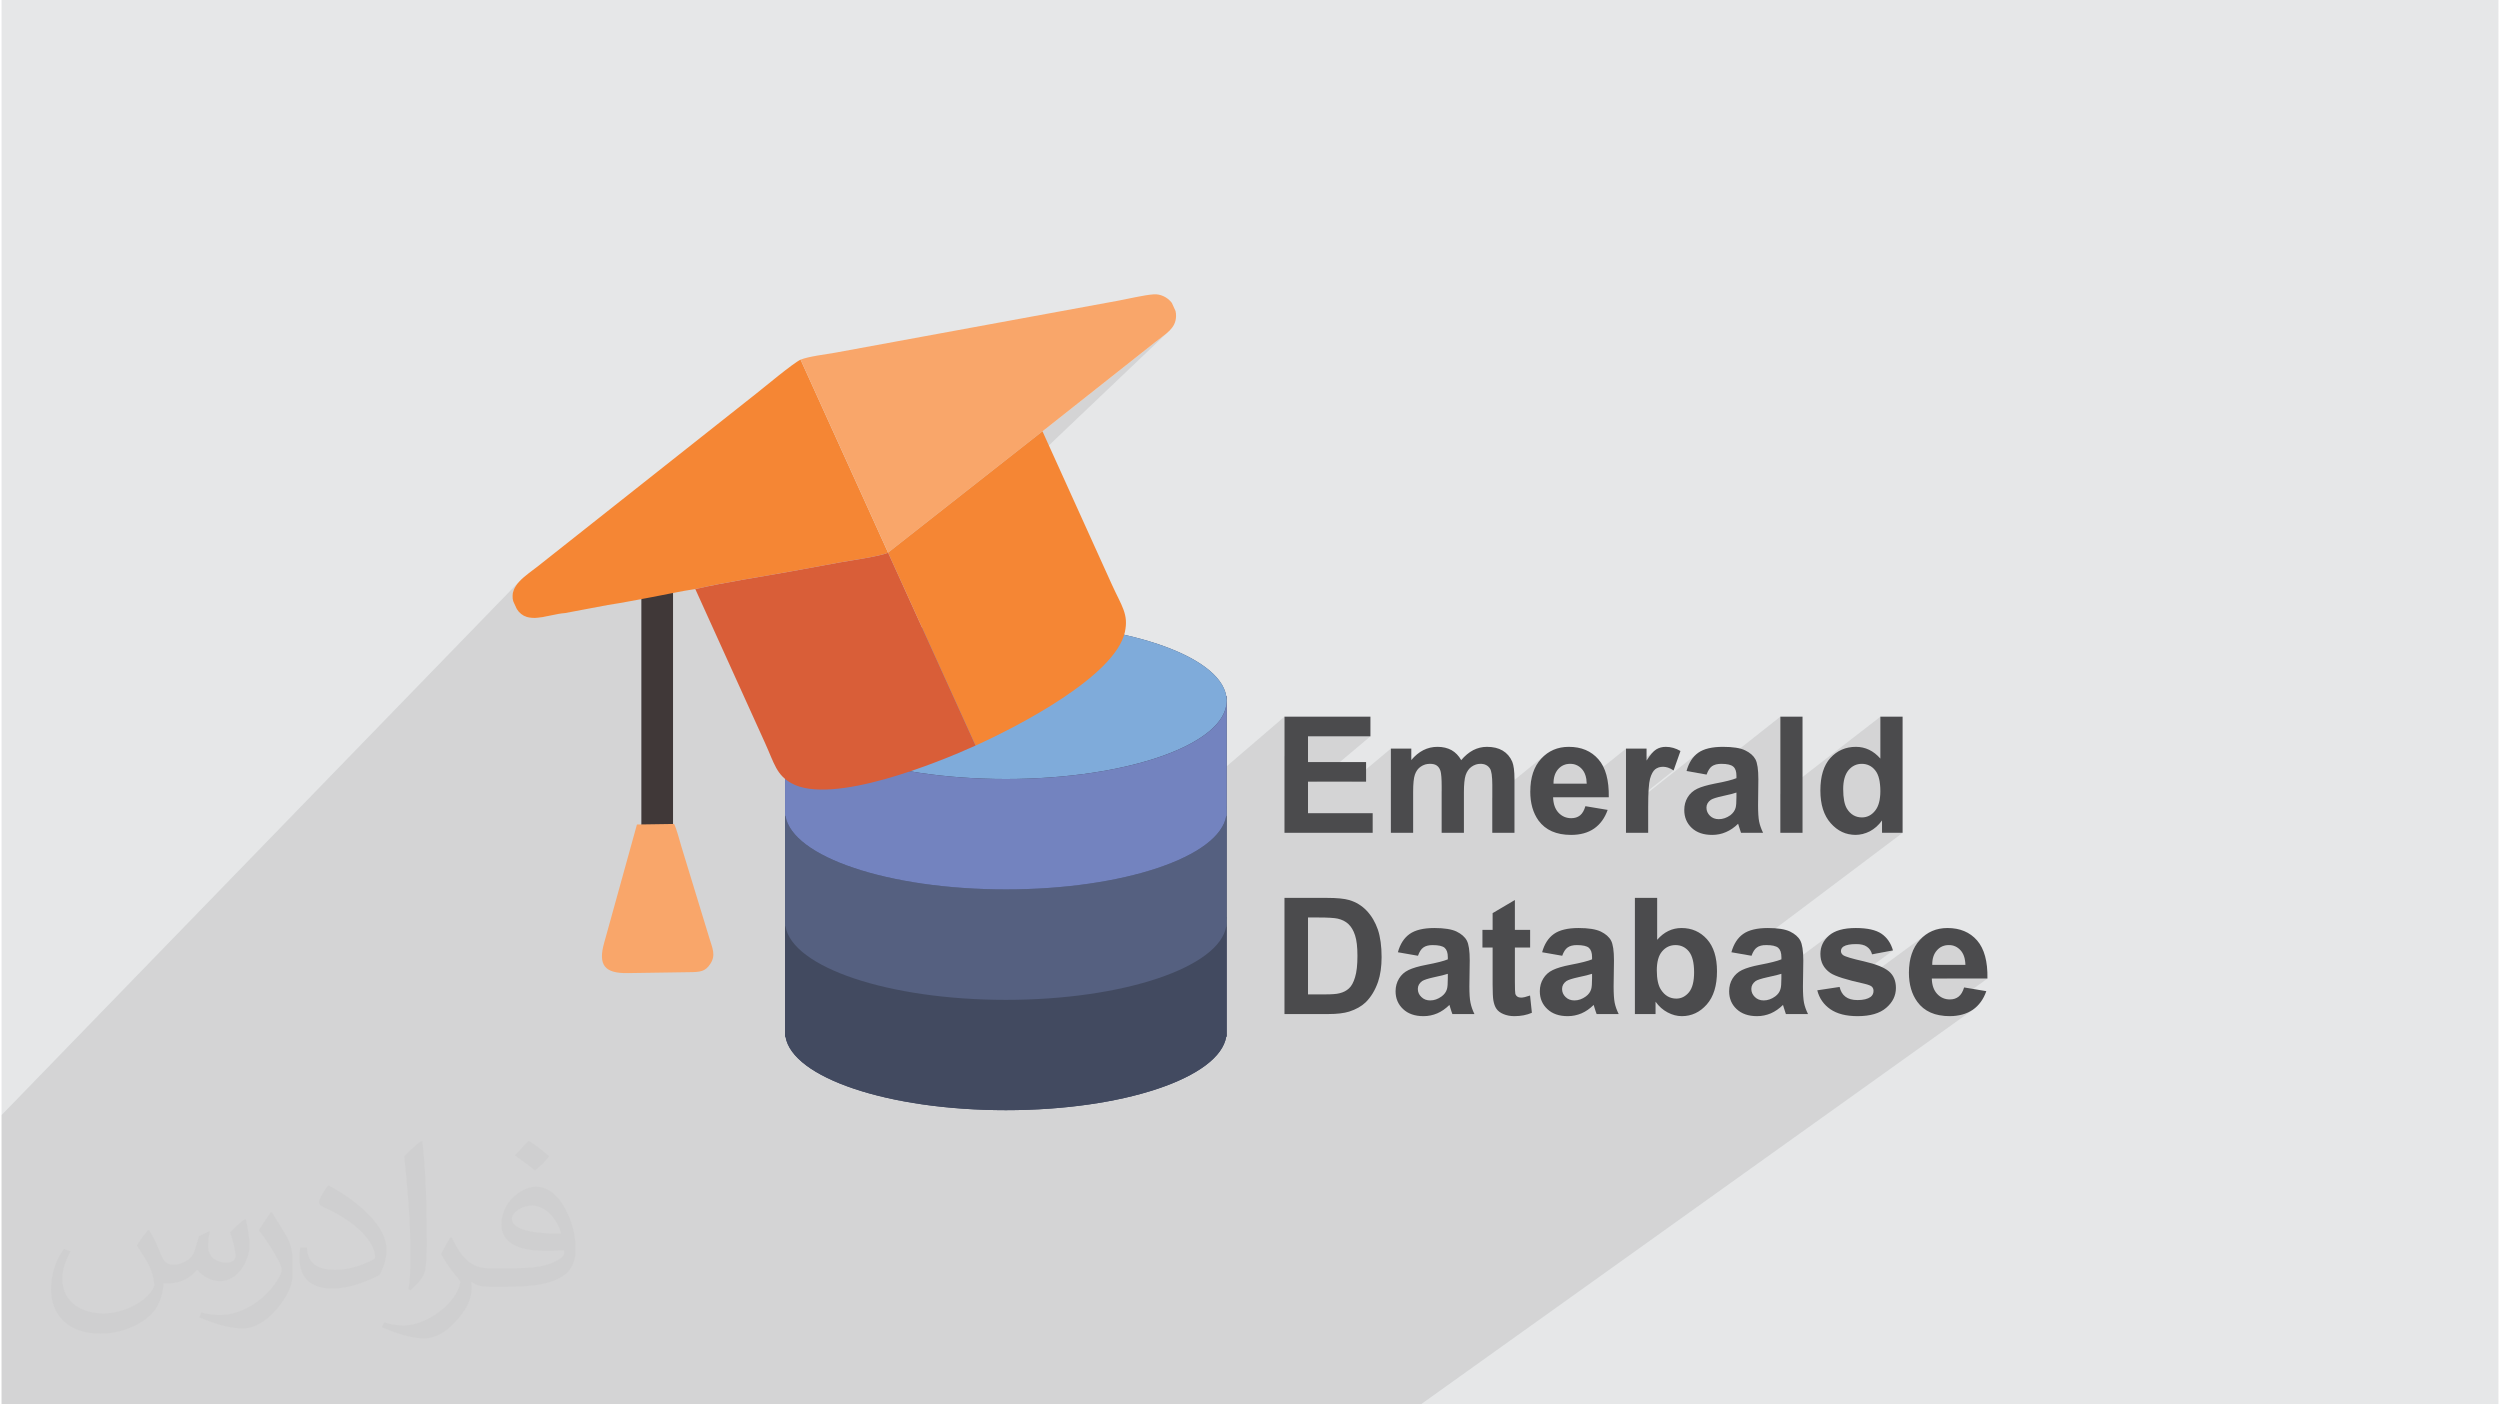
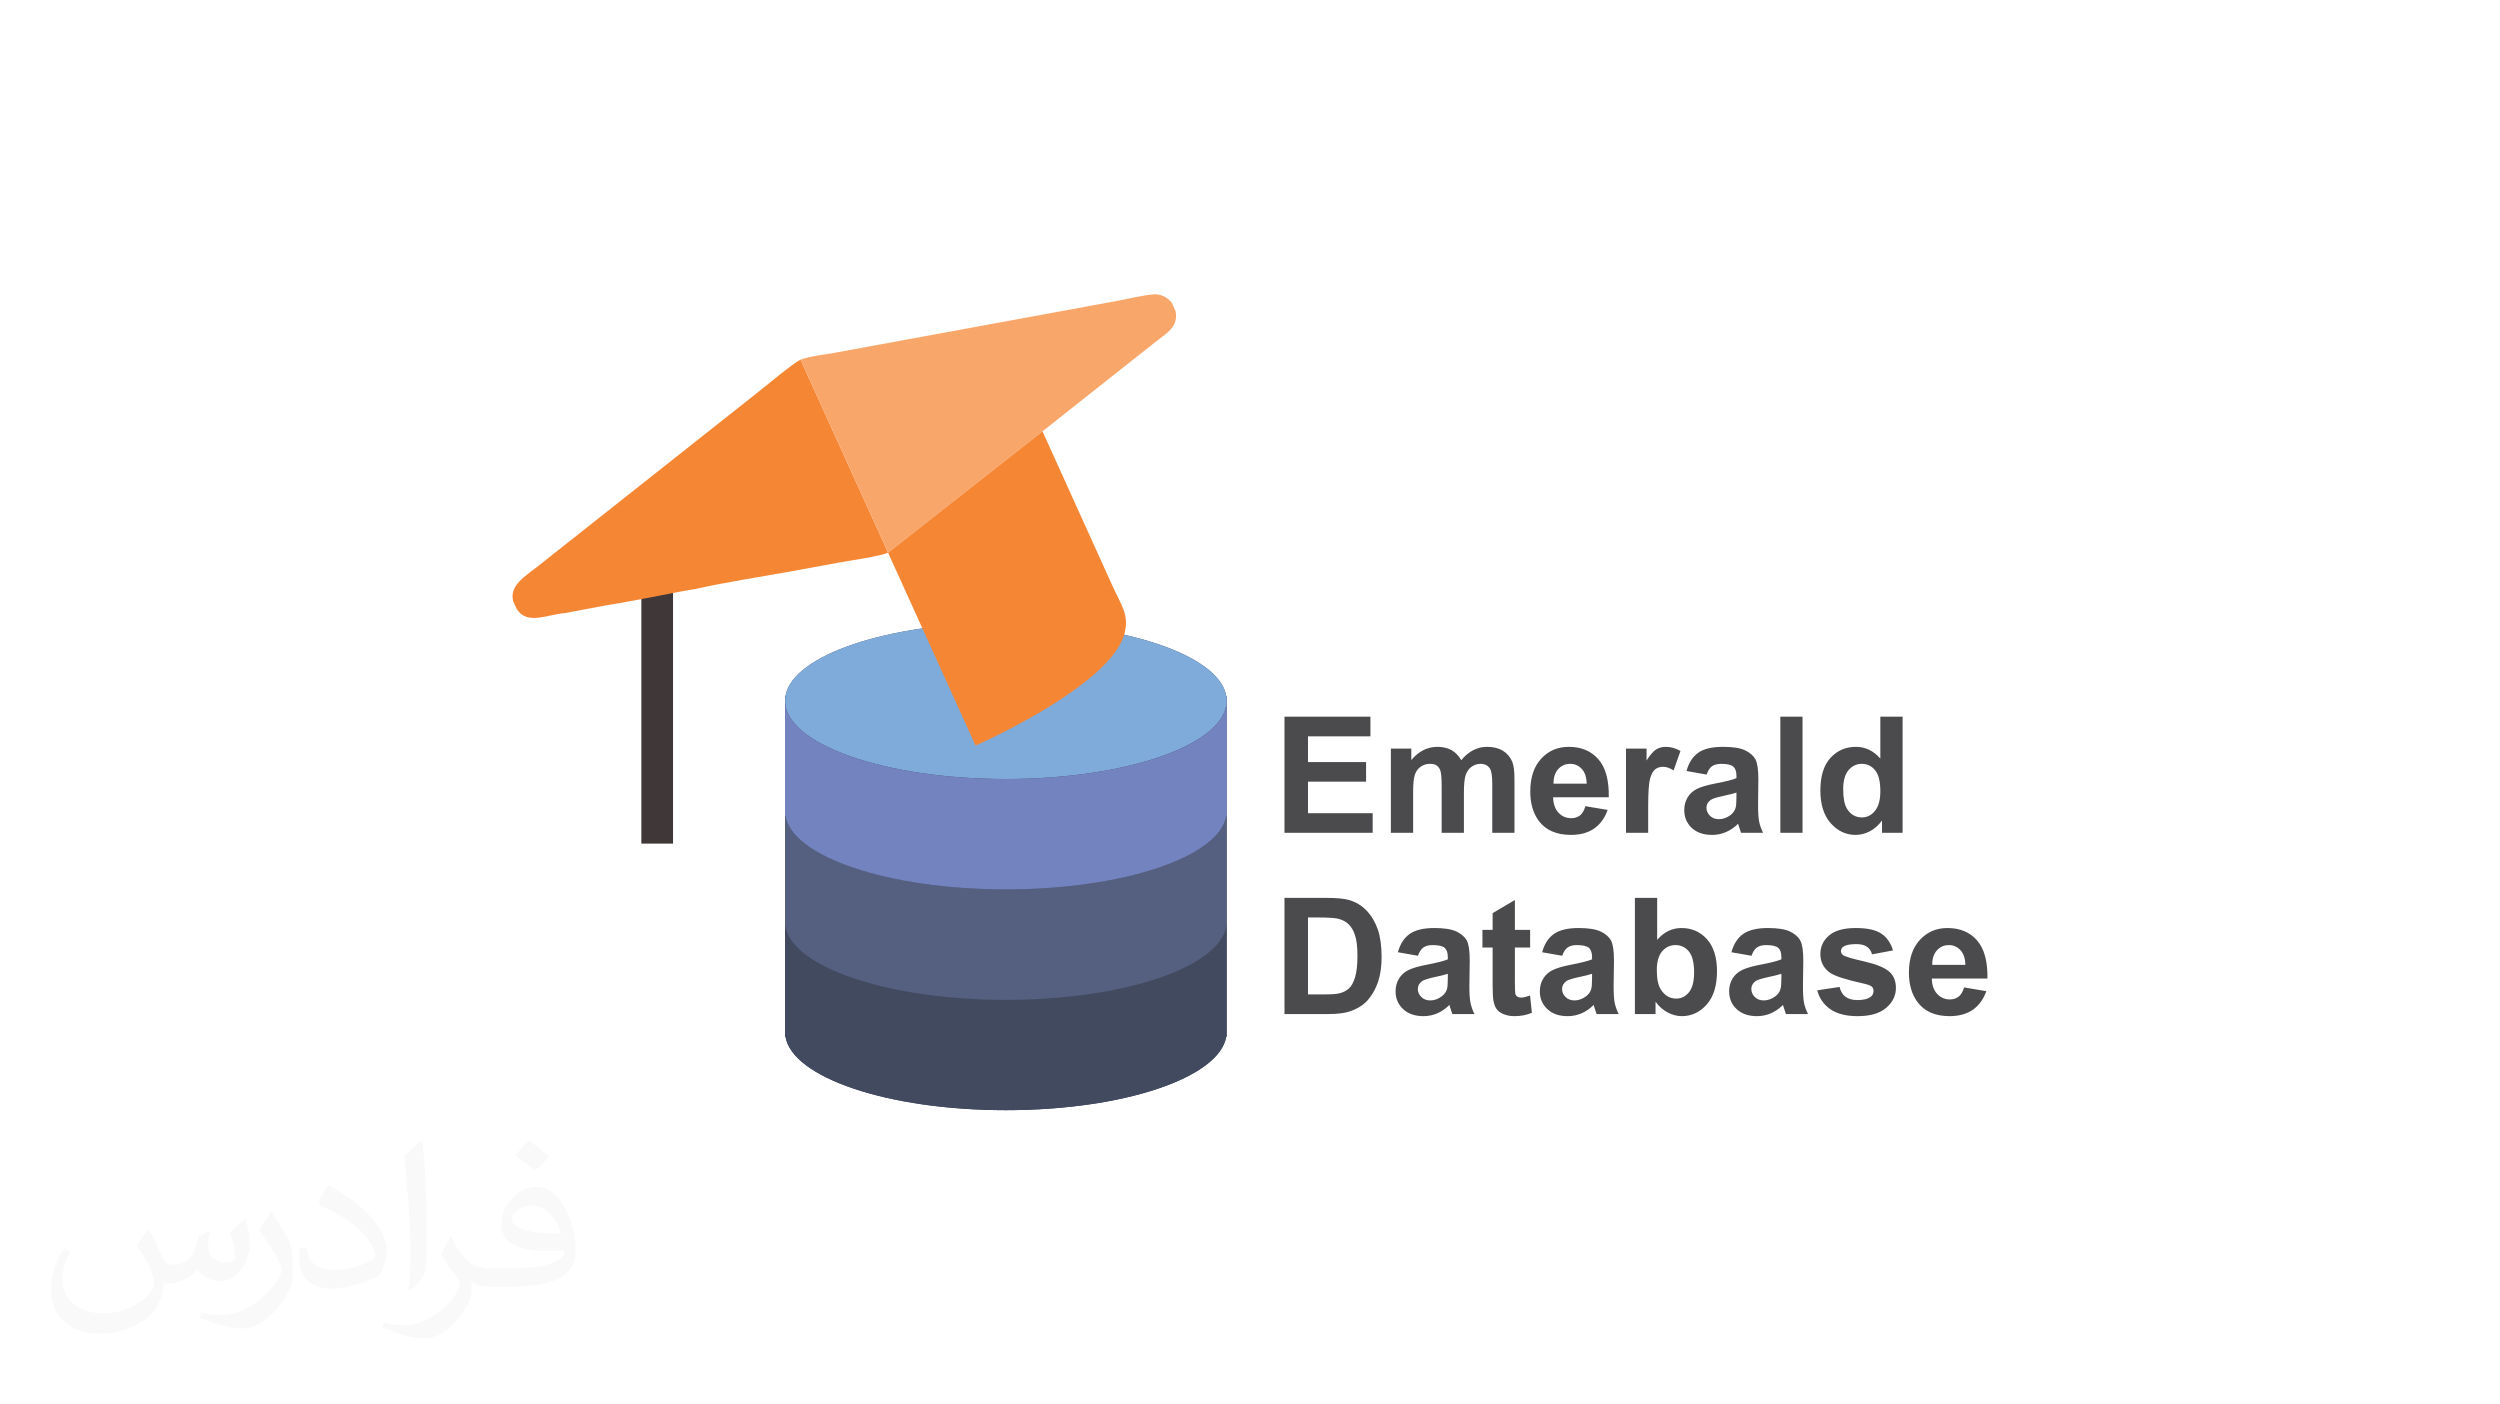
<svg xmlns="http://www.w3.org/2000/svg" xml:space="preserve" width="356px" height="200px" version="1.0" shape-rendering="geometricPrecision" text-rendering="geometricPrecision" image-rendering="optimizeQuality" fill-rule="evenodd" clip-rule="evenodd" viewBox="0 0 356000 200000">
  <g id="Layer_x0020_1">
-     <path fill="#E6E7E8" d="M220 0l355560 0 0 200000 -355560 0 0 -200000z" />
-     <path fill="#373435" fill-opacity="0.102" d="M3390 200000l-3170 0 0 -40 0 -4350 0 -4520 0 -9280 0 -4330 0 -4150 0 -290 0 -4390 0 -1740 0 -4960 0 -110 0 -1310 0 -1740 73740 -76000 -490 630 -340 670 -140 750 100 810 460 1000 0 10 10 10 0 10 10 10 10 10 0 10 10 10 0 10 630 700 730 400 820 160 900 -30 930 -150 520 -100 35880 -36490 12460 27480 21980 -17280 16130 -12750 540 -420 530 -400 480 -380 430 -400 -38020 36180 10390 22920 1220 -560 1370 -670 1500 -740 1590 -830 1650 -900 1690 -970 1690 -1020 1670 -1070 1610 -1110 1530 -1150 1410 -1170 -16510 14860 680 30 3210 60 3220 -60 3120 -170 3020 -270 2890 -370 2740 -470 2600 -560 2420 -640 1240 -400 0 0 10140 -8860 20 80 10 90 10 80 0 80 10 80 0 90 10 80 0 80 0 9330 8230 -7070 0 5650 3340 -2850 8900 0 -7670 6460 4950 0 5630 -4710 0 3920 3730 -3110 -420 380 -400 450 -2910 2420 0 2030 4120 -3420 140 -100 150 -100 150 -80 160 -60 160 -60 170 -40 170 -30 170 -20 180 -10 150 10 140 10 130 20 130 20 120 40 100 40 110 50 90 60 80 60 80 80 80 80 70 90 60 100 60 110 50 110 40 130 40 140 30 190 30 220 10 110 3670 -3030 -210 190 -210 200 -200 220 -200 230 -2830 2340 0 0 20 300 10 340 10 380 0 420 0 650 4130 -3400 140 -100 150 -100 150 -80 150 -70 160 -60 160 -40 160 -30 160 -20 160 -10 230 10 200 30 190 60 180 70 160 100 150 110 130 140 120 160 80 150 60 190 60 220 50 270 30 310 30 350 10 380 10 430 0 1880 7360 -5990 -400 400 -360 440 -320 480 -270 530 -210 560 -180 600 -120 650 -70 680 -20 730 0 0 4330 -3510 200 -130 210 -110 220 -80 230 -60 240 -40 250 -10 240 10 230 40 220 50 210 80 200 100 190 130 180 140 180 170 160 190 130 210 120 230 100 250 80 280 60 290 20 180 5630 -4520 0 3540 4140 -3310 -160 130 -160 160 -170 180 -170 210 -180 240 -180 260 -190 290 -2930 2340 0 2220 4160 -3310 120 -80 120 -80 130 -60 140 -50 150 -40 150 -30 150 -20 170 0 170 10 180 20 180 40 180 60 190 70 190 90 200 110 200 120 -6780 5370 0 270 10000 -7940 -260 260 -240 280 -220 310 -200 340 -170 370 -160 390 -130 430 2260 400 1370 -1080 130 -80 130 -70 150 -60 160 -40 170 -40 180 -30 200 -10 70 0 8530 -6730 0 11040 14250 -11040 0 5970 -1410 1080 50 30 220 160 210 180 190 210 170 250 150 280 130 320 110 360 80 390 60 420 30 470 10 500 -10 450 -30 420 -60 390 -90 360 -110 340 -130 300 -150 280 -180 250 -200 220 -210 190 -3700 2820 350 100 490 70 510 30 250 -10 260 -20 250 -40 250 -60 250 -70 70 -30 2420 -1830 0 1760 2940 0 -22940 17260 770 140 1430 -1070 120 -80 140 -70 140 -60 160 -50 170 -30 190 -30 190 -20 210 0 300 0 270 20 260 30 220 50 200 50 180 70 150 80 130 90 100 110 90 120 80 140 60 160 50 170 40 190 20 210 10 220 0 320 -7330 5470 40 150 50 150 3580 -2680 120 -60 140 -70 180 -70 200 -70 230 -70 260 -70 280 -70 320 -70 320 -70 290 -60 280 -70 160 -40 7980 -5940 -320 250 -290 270 -250 290 -210 300 -180 320 -130 340 -100 350 -60 370 -20 380 30 420 60 400 110 370 20 40 3080 -2280 150 -80 170 -70 190 -60 220 -50 230 -40 260 -30 280 -10 310 -10 240 10 230 10 210 30 200 40 180 50 170 70 160 80 140 80 130 100 120 110 110 120 90 130 90 140 70 150 70 160 50 170 2980 -550 -5870 4320 70 20 830 200 290 70 9330 -6850 -420 350 -400 390 -370 440 -310 490 -270 520 -220 560 -170 610 -120 640 -80 690 -10 370 4330 -3150 200 -130 200 -110 220 -80 230 -60 240 -40 260 -10 240 10 220 30 220 60 210 80 200 100 200 120 180 150 170 170 160 190 140 210 120 230 90 250 80 270 60 300 40 310 20 340 -2680 1940 5820 0 -7170 5150 340 80 700 90 760 40 480 -20 460 -40 450 -70 420 -100 400 -130 380 -160 360 -180 340 -210 -78640 56210 -3740 0 -450 0 -10 0 -950 0 -3470 0 -380 0 -1890 0 -650 0 -700 0 -3040 0 -230 0 -1630 0 -1410 0 -70 0 -740 0 -1230 0 -210 0 -1990 0 -660 0 -110 0 -1310 0 -40 0 -410 0 -100 0 -2370 0 -120 0 -600 0 -2200 0 -340 0 -490 0 -1550 0 -440 0 -1650 0 -730 0 -600 0 -330 0 -1120 0 -730 0 -370 0 -490 0 -100 0 -120 0 -580 0 -790 0 -970 0 -360 0 -260 0 -290 0 -760 0 -100 0 -260 0 -990 0 -1330 0 -120 0 -1410 0 -1380 0 -460 0 -80 0 -150 0 -180 0 -1760 0 -350 0 -360 0 -170 0 -30 0 -1440 0 -420 0 -450 0 -140 0 -1130 0 -100 0 -320 0 -540 0 -320 0 -1880 0 -430 0 -590 0 -180 0 -110 0 -10 0 -180 0 -260 0 -70 0 -700 0 -240 0 -440 0 -840 0 -100 0 -30 0 -490 0 -1020 0 -1240 0 -50 0 -60 0 -140 0 -810 0 -400 0 -470 0 -60 0 -80 0 -260 0 -680 0 -1390 0 -120 0 -110 0 -300 0 -400 0 -280 0 -240 0 -690 0 -10 0 -600 0 -40 0 0 0 -120 0 -10 0 -70 0 -1310 0 -730 0 0 0 -150 0 -80 0 -340 0 -970 0 -290 0 -120 0 -540 0 -90 0 -20 0 -780 0 -280 0 -150 0 -440 0 -370 0 -650 0 0 0 -380 0 -750 0 -260 0 -500 0 -50 0 -550 0 -460 0 -10 0 -950 0 -60 0 -1230 0 -270 0 -270 0 -830 0 -610 0 -70 0 -810 0 -1090 0 -190 0 -1300 0 -320 0 -90 0 -50 0 -1770 0 -370 0 -1420 0 -810 0 -170 0 -3550 0 -180 0 -30 0 -2510 0 -10 0 -40 0 -2190 0 -70 0 -90 0 -1090 0 -1220 0 -30 0 -1520 0 -100 0 -120 0 -50 0 -650 0 -750 0 -440 0 -150 0 -2230 0 -1810 0 -730 0 -3550 0 -1050 0 -3460 0 -30 0 -1590 0 -40 0 -530 0 -100 0 -670 0 -40 0 -100 0 -5650 0 -7080 0 -2140 0 -570 0 -120 0 -6630 0 -50 0 -8760 0 -3450 0 -4340 0 -470 0 -170 0 -2810 0 -1760 0 -7660 0 -2230 0 -2890 0 -2120 0 -2400 0 -2210 0 -1750 0 -2200 0 -820 0 -540 0 -50 0 -1170 0 -30 0 -440 0 -290 0 -460 0zm239030 -89810l1370 -1080 -110 90 -1260 990z" />
    <path fill="#373435" fill-opacity="0.031" d="M21210 175160c680,1030 1120,2020 1550,3110 320,630 490,1830 1990,1830 430,0 1060,-150 1620,-460 630,-320 1110,-820 1350,-1580l610 -2020 1450 -720 100 110c-200,760 -240,1480 -240,2050 0,1690 1450,2330 2610,2330 680,0 1280,-330 1280,-950 0,-800 -340,-2160 -770,-3370 670,-680 1350,-1360 2130,-1910l120 60c340,1440 530,2860 530,3800 0,930 -410,1960 -750,2640 -700,1310 -1940,2360 -3440,2360 -1130,0 -2390,-570 -3260,-1620l-50 0c-820,1000 -2080,1930 -4120,1930l-630 0c-90,1340 -380,2280 -820,3130 -1210,2360 -4790,4030 -8160,4030 -4690,0 -7040,-2720 -7040,-6320 0,-2220 730,-4300 1840,-5760l920 370c-700,1340 -1160,2620 -1160,3850 0,3380 2730,4980 5900,4980 2930,0 6560,-1870 7220,-4030 -240,-2370 -1140,-3480 -2500,-5640 420,-720 950,-1440 1600,-2200l120 0zm54070 -12710c1000,610 1970,1350 2910,2200 -530,740 -1190,1420 -2010,2010 -940,-760 -1890,-1420 -2860,-2120 660,-740 1310,-1460 1960,-2090zm510 9230c-1590,0 -2900,1050 -2900,1830 0,1670 3190,2180 7020,2160 -490,-1950 -2160,-3990 -4120,-3990zm-3580 8930c2080,0 3900,-60 5280,-410 1550,-390 2850,-1170 2850,-1710 0,-140 0,-310 -40,-450 -880,80 -1870,80 -2740,80 -2810,0 -4960,-640 -5810,-2220 -220,-430 -360,-930 -360,-1480 0,-1520 650,-3020 1810,-4050 970,-850 2040,-1380 3130,-1380 1960,0 3530,1580 4620,4070 600,1360 1020,2920 1020,4900 0,1310 -370,2420 -1190,3250 -1530,1480 -4330,2030 -8640,2030l-1960 0 0 0 -510 0c-1060,0 -1840,-180 -2440,-650l-100 0c20,240 50,490 50,720 0,960 -320,2200 -970,3180 -1910,2860 -3990,4100 -5780,4100 -1820,0 -4050,-700 -6060,-1610l370 -690c650,260 1550,450 2780,450 3240,0 7500,-3130 8040,-6170 -130,-250 -340,-580 -660,-930 -940,-1130 -1550,-2080 -2100,-3070 480,-940 920,-1700 1330,-2380l170 -20c1380,2820 2640,4440 5440,4440l440 0 0 0 2030 0zm-14040 2980c240,-1290 260,-2750 260,-4110l0 -2020c0,-3760 -480,-9230 -870,-12790 680,-740 1630,-1610 2380,-2180l210 60c510,4480 630,9690 630,14480 0,1260 -50,2490 -170,3400 -70,1130 -720,1990 -2130,3310l-310 -150zm-14460 -5940c80,1770 950,3170 3970,3170 1890,0 3490,-500 5250,-1340 320,-140 490,-330 490,-490 0,-1120 -850,-2580 -2280,-3910 -1380,-1260 -3210,-2370 -4930,-3110 -580,-250 -780,-510 -780,-760 0,-520 680,-1580 1240,-2350l190 -20c1960,1030 4160,2560 5780,4260 1480,1570 2400,3150 2400,4880 0,1270 -390,2490 -1010,3600 -2160,1090 -4460,1910 -6730,1910 -2760,0 -4650,-1290 -4650,-4340 0,-330 0,-840 120,-1500l940 0zm-4990 -5020l1720 2780c630,1030 1210,2140 1210,3910l0 2260c0,1830 -1160,3780 -3050,5720 -1480,1310 -2780,1870 -3990,1870 -1800,0 -3850,-560 -6220,-1580l260 -700c750,200 1620,370 2690,370 3410,-20 6900,-2510 8490,-5560 200,-350 270,-680 270,-900 0,-350 -190,-740 -340,-1090 -870,-1650 -1840,-3150 -2900,-4530 550,-880 1110,-1730 1710,-2570l150 20z" />
    <g id="_2320052579376">
      <rect fill="#403838" x="91330" y="81690" width="4510" height="38440" />
      <path fill="#424A60" fill-rule="nonzero" d="M174620 99130c-960,-5840 -14630,-10470 -31380,-10470 -16750,0 -30430,4630 -31390,10470l-60 0 0 48480 60 0c960,5850 14640,10480 31390,10480 16750,0 30420,-4630 31380,-10480l60 0 0 -48480 -60 0z" />
      <path fill="#424A60" fill-rule="nonzero" d="M143240 142380c-17370,0 -31450,-4990 -31450,-11140l0 16370 60 0c960,5850 14640,10480 31390,10480 16750,0 30420,-4630 31380,-10480l60 0 0 -16370c0,6150 -14070,11140 -31440,11140z" />
      <path fill="#424A60" fill-rule="nonzero" d="M111790 130590l0 650c0,-220 30,-440 60,-650l-60 0z" />
      <path fill="#424A60" fill-rule="nonzero" d="M174620 130590c40,210 60,430 60,650l0 -650 -60 0z" />
      <path fill="#556080" fill-rule="nonzero" d="M143240 126650c-17370,0 -31450,-4980 -31450,-11140l0 16380 60 0c960,5850 14640,10490 31390,10490 16750,0 30420,-4640 31380,-10490l60 0 0 -16380c0,6160 -14070,11140 -31440,11140z" />
-       <path fill="#556080" fill-rule="nonzero" d="M174620 114860c40,220 60,430 60,650l0 -650 -60 0z" />
      <path fill="#7FABDA" fill-rule="nonzero" d="M174680 99790c0,6150 -14070,11140 -31440,11140 -17370,0 -31450,-4990 -31450,-11140 0,-6150 14080,-11130 31450,-11130 17370,0 31440,4980 31440,11130z" />
      <path fill="#7383BF" fill-rule="nonzero" d="M143240 110930c-17370,0 -31450,-4990 -31450,-11140l0 16380 60 0c960,5840 14640,10480 31390,10480 16750,0 30420,-4640 31380,-10480l60 0 0 -16380c0,6150 -14070,11140 -31440,11140z" />
      <path fill="#7383BF" fill-rule="nonzero" d="M174620 99130c40,220 60,440 60,660l0 -660 -60 0z" />
      <path fill="#4B4B4D" fill-rule="nonzero" d="M182910 118590l0 -16540 12240 0 0 2800 -8890 0 0 3670 8270 0 0 2790 -8270 0 0 4490 9210 0 0 2790 -12560 0zm15150 -11990l2910 0 0 1640c1040,-1260 2290,-1890 3730,-1890 770,0 1430,160 2000,470 560,320 1020,790 1380,1430 530,-640 1100,-1110 1710,-1430 610,-310 1260,-470 1950,-470 880,0 1620,170 2230,530 610,360 1070,890 1370,1580 210,510 320,1330 320,2480l0 7650 -3160 0 0 -6840c0,-1190 -110,-1960 -330,-2300 -290,-450 -750,-680 -1350,-680 -450,0 -870,140 -1260,410 -390,270 -670,670 -850,1190 -170,520 -250,1350 -250,2470l0 5750 -3170 0 0 -6560c0,-1160 -60,-1920 -170,-2250 -110,-340 -280,-590 -520,-760 -240,-170 -560,-250 -970,-250 -480,0 -920,130 -1310,400 -390,260 -670,640 -840,1140 -170,490 -250,1320 -250,2460l0 5820 -3170 0 0 -11990zm27700 8200l3170 530c-410,1160 -1050,2040 -1920,2650 -880,610 -1980,910 -3290,910 -2090,0 -3630,-680 -4630,-2040 -790,-1100 -1180,-2480 -1180,-4140 0,-1990 520,-3550 1550,-4670 1040,-1130 2350,-1690 3940,-1690 1780,0 3180,590 4210,1770 1030,1170 1520,2980 1480,5410l-7930 0c30,940 280,1670 770,2200 490,520 1100,780 1820,780 500,0 910,-130 1250,-400 330,-270 590,-710 760,-1310zm190 -3210c-30,-920 -260,-1620 -710,-2100 -450,-480 -1000,-720 -1650,-720 -690,0 -1260,260 -1710,760 -450,510 -670,1200 -660,2060l4730 0zm8750 7000l-3160 0 0 -11990 2930 0 0 1700c510,-800 960,-1330 1370,-1580 400,-250 860,-370 1370,-370 720,0 1420,200 2090,590l-980 2770c-540,-350 -1030,-520 -1490,-520 -450,0 -820,120 -1130,360 -310,250 -550,690 -730,1330 -180,640 -270,1980 -270,4020l0 3690zm8320 -8290l-2860 -510c320,-1170 880,-2040 1670,-2600 790,-560 1960,-840 3520,-840 1410,0 2470,160 3160,500 690,330 1180,760 1460,1270 280,520 420,1460 420,2840l-40 3700c0,1050 50,1820 150,2330 100,500 290,1030 560,1600l-3140 0c-80,-210 -180,-520 -300,-920 -50,-190 -90,-320 -110,-370 -540,530 -1120,930 -1740,1190 -610,270 -1270,400 -1960,400 -1230,0 -2200,-330 -2910,-1000 -710,-670 -1060,-1520 -1060,-2540 0,-680 160,-1280 480,-1810 320,-530 780,-940 1360,-1220 580,-280 1420,-520 2520,-740 1480,-270 2510,-540 3070,-770l0 -320c0,-620 -140,-1060 -450,-1320 -300,-270 -870,-400 -1700,-400 -570,0 -1010,120 -1330,340 -320,230 -570,620 -770,1190zm4250 2560c-400,140 -1040,300 -1920,490 -880,190 -1460,370 -1730,550 -410,290 -620,660 -620,1110 0,450 170,830 500,1160 330,320 750,480 1260,480 570,0 1120,-190 1640,-560 380,-290 630,-640 750,-1050 80,-270 120,-790 120,-1550l0 -630zm6250 5730l0 -16540 3160 0 0 16540 -3160 0zm17410 0l-2930 0 0 -1760c-490,690 -1080,1200 -1740,1550 -670,340 -1340,510 -2020,510 -1380,0 -2560,-550 -3550,-1670 -980,-1110 -1470,-2660 -1470,-4650 0,-2030 470,-3580 1430,-4640 960,-1050 2170,-1580 3630,-1580 1340,0 2510,560 3480,1670l0 -5970 3170 0 0 16540zm-8460 -6230c0,1290 180,2210 530,2790 510,830 1230,1250 2140,1250 730,0 1350,-310 1860,-940 510,-620 760,-1550 760,-2790 0,-1380 -240,-2380 -740,-2980 -490,-610 -1130,-920 -1900,-920 -750,0 -1380,300 -1890,900 -500,610 -760,1500 -760,2690zm-79560 15500l6090 0c1370,0 2420,100 3140,310 970,290 1800,800 2490,1530 690,730 1210,1620 1580,2680 350,1050 530,2360 530,3910 0,1360 -170,2530 -500,3510 -420,1210 -1010,2180 -1770,2930 -580,560 -1360,1000 -2340,1320 -740,230 -1720,350 -2950,350l-6270 0 0 -16540zm3350 2790l0 10950 2480 0c930,0 1600,-50 2010,-160 540,-130 990,-360 1340,-690 360,-320 650,-850 870,-1590 230,-740 340,-1750 340,-3030 0,-1280 -110,-2250 -340,-2940 -220,-690 -540,-1220 -940,-1600 -400,-380 -920,-640 -1540,-780 -460,-100 -1370,-160 -2730,-160l-1490 0zm15660 5450l-2860 -500c320,-1170 880,-2040 1670,-2600 790,-560 1960,-850 3520,-850 1410,0 2470,170 3160,500 690,340 1180,760 1460,1280 280,520 420,1460 420,2840l-50 3690c0,1050 50,1830 160,2330 100,500 280,1040 560,1610l-3140 0c-80,-210 -190,-520 -310,-930 -50,-190 -80,-310 -110,-370 -540,530 -1110,930 -1730,1200 -610,260 -1270,400 -1970,400 -1220,0 -2200,-340 -2900,-1010 -710,-660 -1070,-1510 -1070,-2530 0,-680 170,-1280 490,-1810 320,-530 770,-940 1360,-1220 580,-280 1420,-530 2520,-740 1470,-280 2500,-540 3070,-780l0 -320c0,-610 -150,-1050 -450,-1320 -300,-260 -870,-390 -1710,-390 -560,0 -1000,110 -1320,340 -320,220 -570,620 -770,1180zm4250 2570c-400,130 -1040,300 -1930,480 -870,190 -1450,380 -1720,550 -410,300 -620,670 -620,1120 0,450 160,830 500,1150 330,330 750,490 1260,490 570,0 1110,-190 1630,-570 380,-280 640,-630 760,-1050 80,-270 120,-780 120,-1540l0 -630zm11720 -6260l0 2520 -2170 0 0 4850c0,990 20,1560 60,1720 40,160 130,300 280,410 150,100 330,150 540,150 290,0 720,-100 1280,-300l260 2460c-730,320 -1570,480 -2500,480 -570,0 -1080,-100 -1540,-290 -460,-190 -790,-440 -1000,-750 -220,-310 -360,-720 -450,-1240 -60,-370 -100,-1120 -100,-2250l0 -5240 -1450 0 0 -2520 1450 0 0 -2380 3170 -1870 0 4250 2170 0zm4570 3690l-2860 -500c320,-1170 880,-2040 1670,-2600 790,-560 1960,-850 3520,-850 1410,0 2460,170 3160,500 690,340 1180,760 1460,1280 280,520 420,1460 420,2840l-50 3690c0,1050 50,1830 150,2330 100,500 290,1040 570,1610l-3140 0c-80,-210 -190,-520 -310,-930 -50,-190 -80,-310 -110,-370 -540,530 -1110,930 -1730,1200 -620,260 -1270,400 -1970,400 -1230,0 -2200,-340 -2900,-1010 -710,-660 -1070,-1510 -1070,-2530 0,-680 160,-1280 490,-1810 320,-530 770,-940 1360,-1220 580,-280 1420,-530 2510,-740 1480,-280 2510,-540 3080,-780l0 -320c0,-610 -150,-1050 -450,-1320 -300,-260 -870,-390 -1710,-390 -560,0 -1000,110 -1320,340 -320,220 -570,620 -770,1180zm4250 2570c-400,130 -1050,300 -1930,480 -880,190 -1450,380 -1720,550 -410,300 -620,670 -620,1120 0,450 160,830 490,1150 330,330 760,490 1270,490 570,0 1110,-190 1630,-570 380,-280 640,-630 760,-1050 80,-270 120,-780 120,-1540l0 -630zm6100 5730l0 -16540 3170 0 0 5970c970,-1120 2130,-1680 3470,-1680 1460,0 2660,530 3620,1590 950,1060 1430,2580 1430,4560 0,2050 -480,3630 -1460,4740 -970,1100 -2160,1660 -3550,1660 -680,0 -1360,-180 -2020,-530 -670,-350 -1240,-860 -1720,-1530l0 1760 -2940 0zm3120 -6230c0,1250 200,2170 590,2760 550,850 1280,1270 2190,1270 700,0 1300,-300 1800,-900 490,-600 730,-1550 730,-2840 0,-1370 -250,-2360 -740,-2970 -500,-610 -1130,-910 -1910,-910 -760,0 -1400,300 -1900,890 -510,590 -760,1490 -760,2700zm13490 -2070l-2870 -500c330,-1170 880,-2040 1670,-2600 790,-560 1970,-850 3520,-850 1420,0 2470,170 3160,500 690,340 1180,760 1460,1280 280,520 430,1460 430,2840l-50 3690c0,1050 50,1830 150,2330 100,500 290,1040 570,1610l-3150 0c-80,-210 -180,-520 -300,-930 -50,-190 -90,-310 -110,-370 -540,530 -1120,930 -1730,1200 -620,260 -1270,400 -1970,400 -1230,0 -2200,-340 -2910,-1010 -710,-660 -1060,-1510 -1060,-2530 0,-680 160,-1280 480,-1810 330,-530 780,-940 1360,-1220 590,-280 1420,-530 2520,-740 1480,-280 2510,-540 3080,-780l0 -320c0,-610 -150,-1050 -450,-1320 -310,-260 -880,-390 -1710,-390 -570,0 -1010,110 -1320,340 -320,220 -580,620 -770,1180zm4250 2570c-410,130 -1050,300 -1930,480 -880,190 -1460,380 -1730,550 -410,300 -620,670 -620,1120 0,450 170,830 500,1150 330,330 750,490 1260,490 570,0 1120,-190 1640,-570 380,-280 640,-630 750,-1050 90,-270 130,-780 130,-1540l0 -630zm5110 2350l3180 -480c140,610 410,1080 830,1390 410,320 990,480 1730,480 820,0 1440,-150 1860,-450 270,-210 410,-500 410,-850 0,-240 -70,-440 -230,-600 -150,-150 -510,-290 -1050,-420 -2560,-560 -4190,-1080 -4870,-1540 -950,-660 -1420,-1560 -1420,-2710 0,-1040 410,-1910 1230,-2620 820,-710 2090,-1070 3810,-1070 1640,0 2860,270 3660,810 790,540 1340,1330 1640,2380l-2980 560c-120,-470 -370,-840 -730,-1080 -350,-260 -870,-380 -1530,-380 -840,0 -1440,120 -1810,350 -240,170 -360,380 -360,640 0,230 100,420 310,580 290,210 1280,510 2980,890 1690,390 2870,860 3540,1420 670,560 1000,1350 1000,2360 0,1100 -460,2040 -1380,2830 -910,790 -2270,1190 -4080,1190 -1630,0 -2920,-330 -3880,-990 -950,-660 -1570,-1550 -1860,-2690zm20910 -410l3160 530c-400,1160 -1050,2040 -1920,2650 -880,600 -1980,910 -3290,910 -2080,0 -3630,-680 -4620,-2050 -790,-1090 -1190,-2470 -1190,-4140 0,-1980 520,-3540 1560,-4670 1030,-1120 2340,-1690 3930,-1690 1780,0 3190,590 4220,1770 1020,1180 1520,2980 1470,5420l-7920 0c20,940 280,1670 760,2190 490,530 1100,790 1820,790 500,0 910,-140 1250,-410 340,-270 590,-700 770,-1300zm180 -3210c-20,-920 -260,-1620 -710,-2100 -450,-480 -990,-720 -1640,-720 -690,0 -1260,250 -1710,760 -450,500 -670,1190 -660,2060l4720 0z" />
      <path fill="#F58634" d="M126460 78700c-1150,530 -5480,1130 -6890,1390 -2350,430 -4530,830 -6850,1260 -4470,810 -9370,1540 -13710,2530 -2080,300 -4090,770 -6230,1160 -2150,390 -4130,800 -6210,1110l-6100 1150c-2470,170 -5380,1780 -6880,-570 -10,-30 -30,-50 -40,-80l-460 -1000c-640,-2280 1790,-3650 3550,-5050l30980 -24500c1230,-970 5350,-4410 6380,-4880l12460 27480z" />
      <path fill="#F9A66A" d="M148450 61420l-21990 17280 -12460 -27480c1070,-460 3670,-770 4950,-1000l40320 -7410c1520,-280 3630,-800 5050,-900 870,-60 1910,370 2550,1220l530 1170c50,230 80,480 70,750 -50,1740 -1430,2450 -2900,3620l-16120 12750z" />
      <path fill="#F58634" d="M138920 106170l-12460 -27470 21990 -17280 9880 21820c1400,3090 2410,4220 1850,6780 -1390,6260 -15200,13410 -21260,16150z" />
-       <path fill="#D95E38" d="M126460 78700l12460 27470c-5390,2440 -20420,8540 -26190,5380 -2170,-1200 -2450,-2790 -3770,-5710l-9950 -21960c4340,-990 9240,-1720 13710,-2530 2320,-430 4500,-830 6850,-1260 1410,-260 5740,-860 6890,-1390z" />
-       <path fill="#F9A66A" d="M90700 117410l5290 -80c410,840 720,2170 1040,3220l4030 13190c360,1210 920,2290 80,3530 -720,1080 -1380,1160 -3080,1170l-8630 130c-3300,60 -4310,-1100 -3390,-4340 300,-1080 670,-2370 950,-3420l3710 -13400z" />
    </g>
  </g>
</svg>